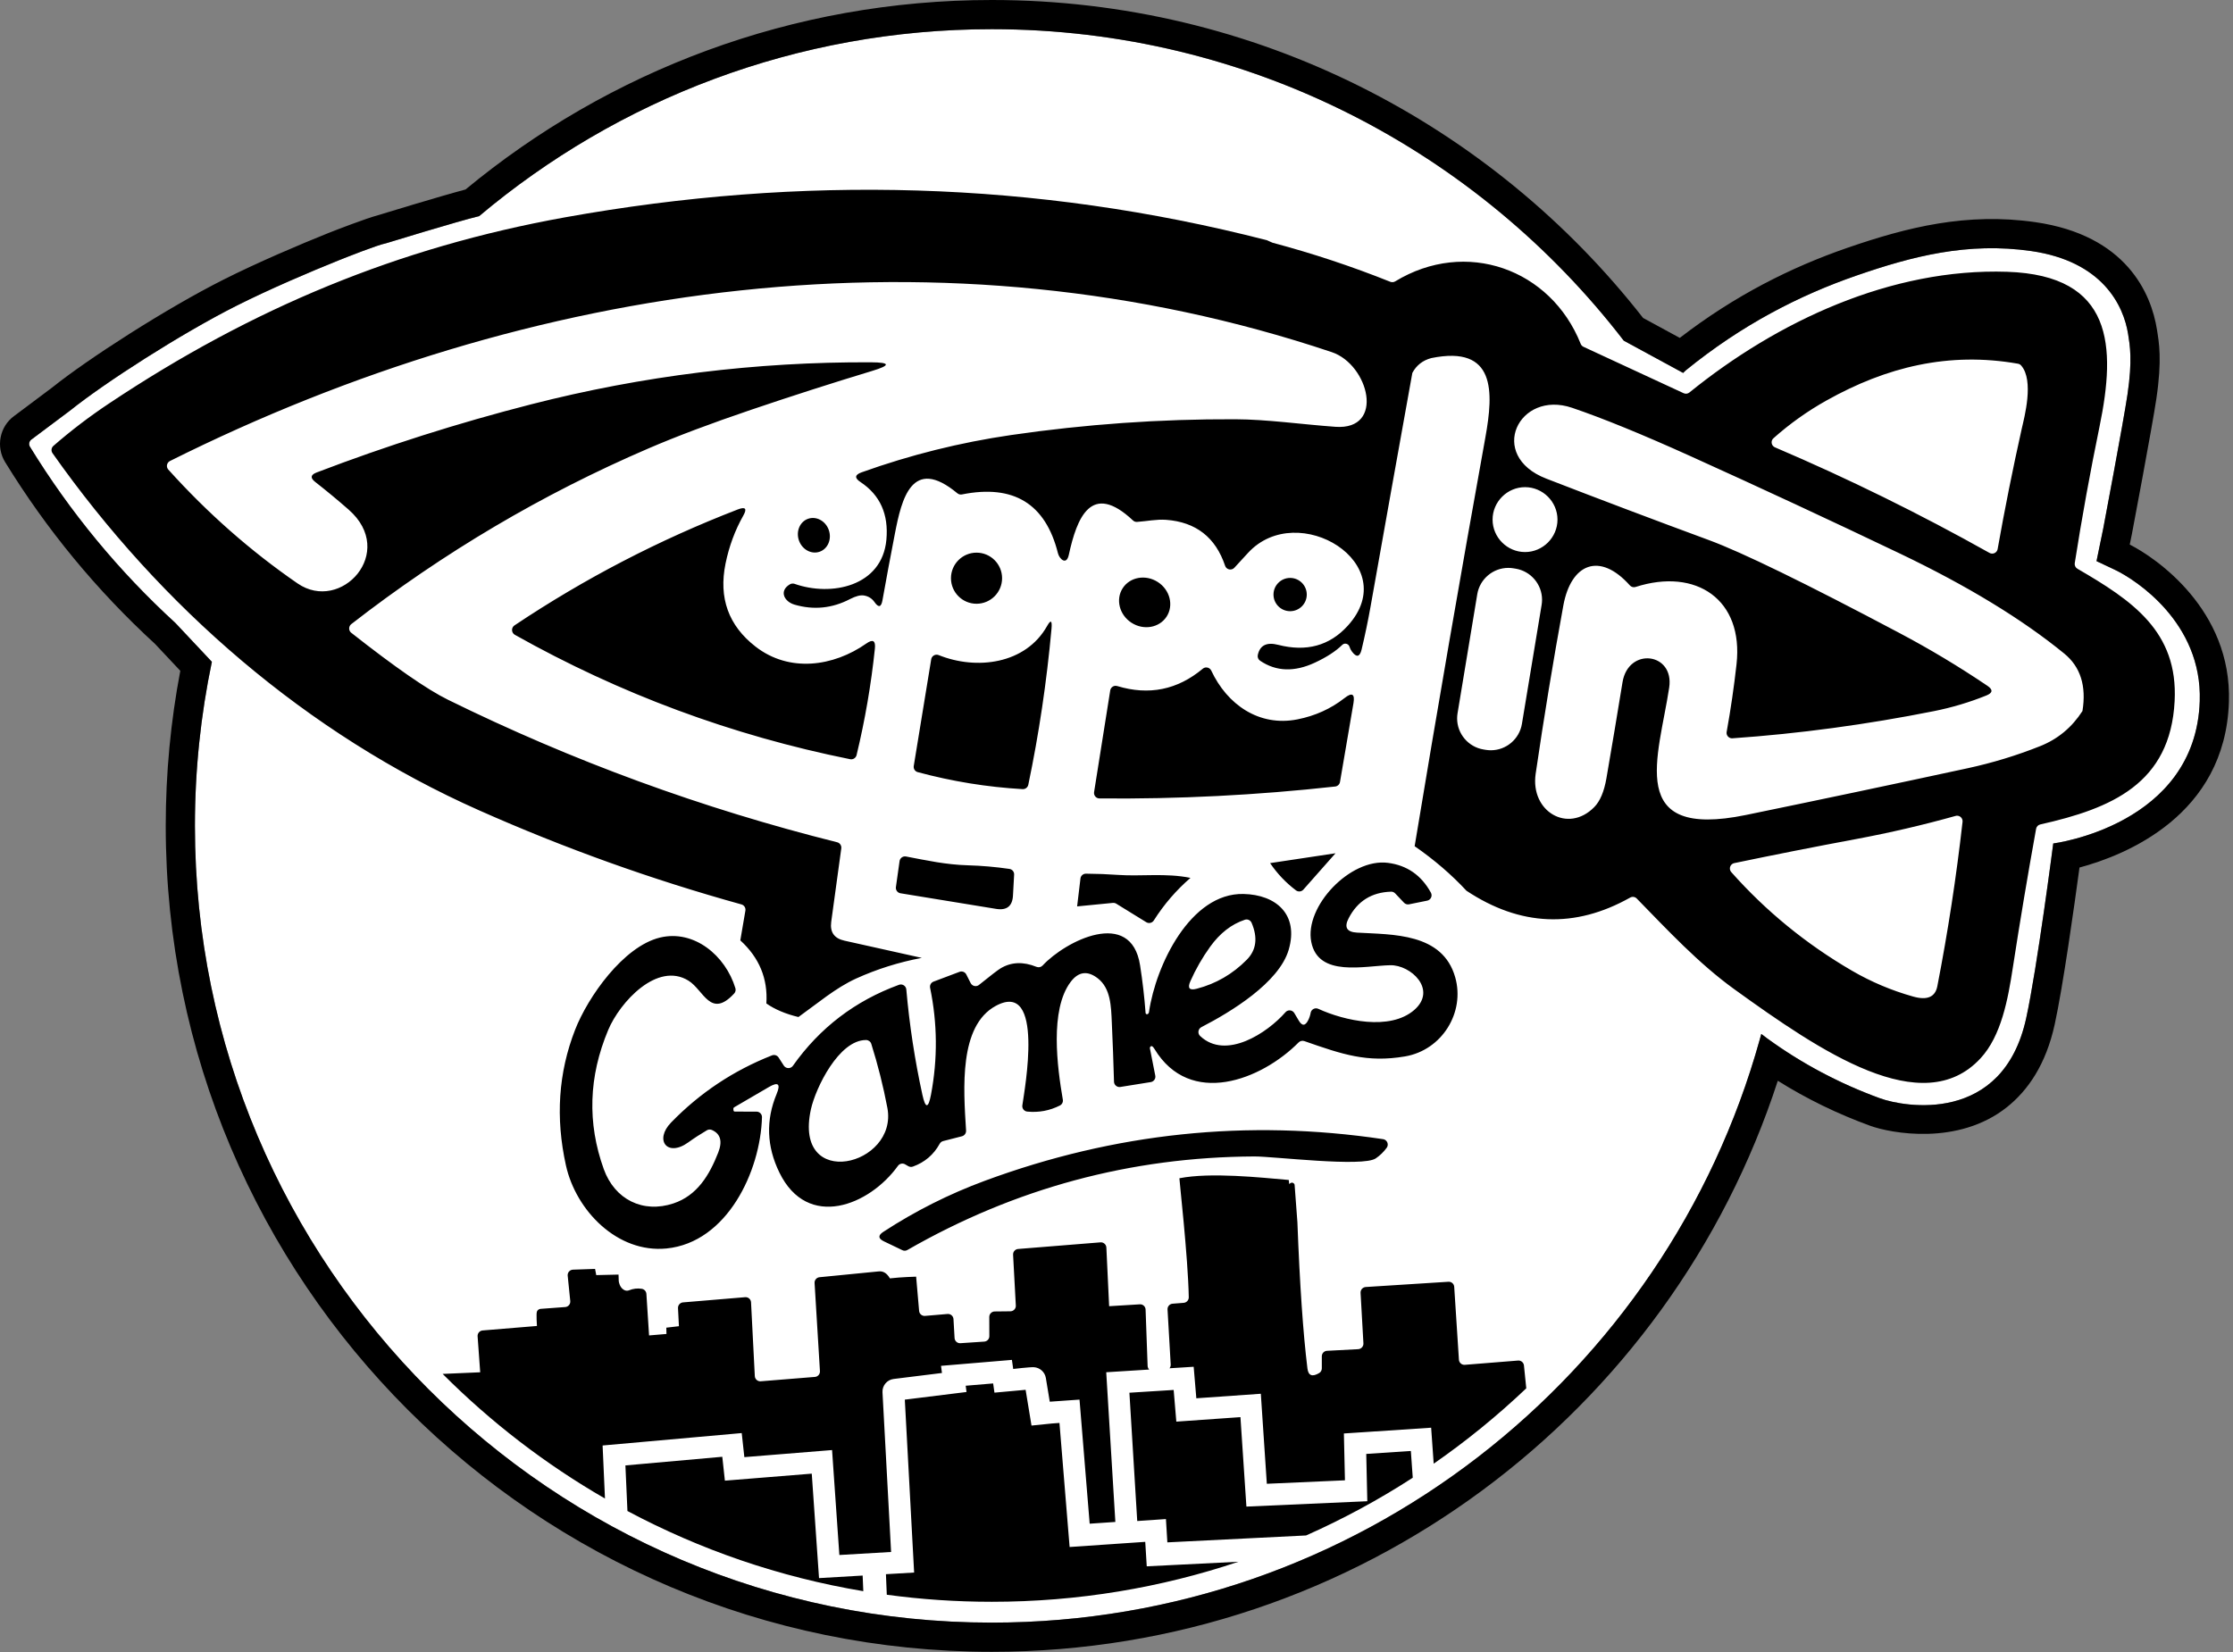
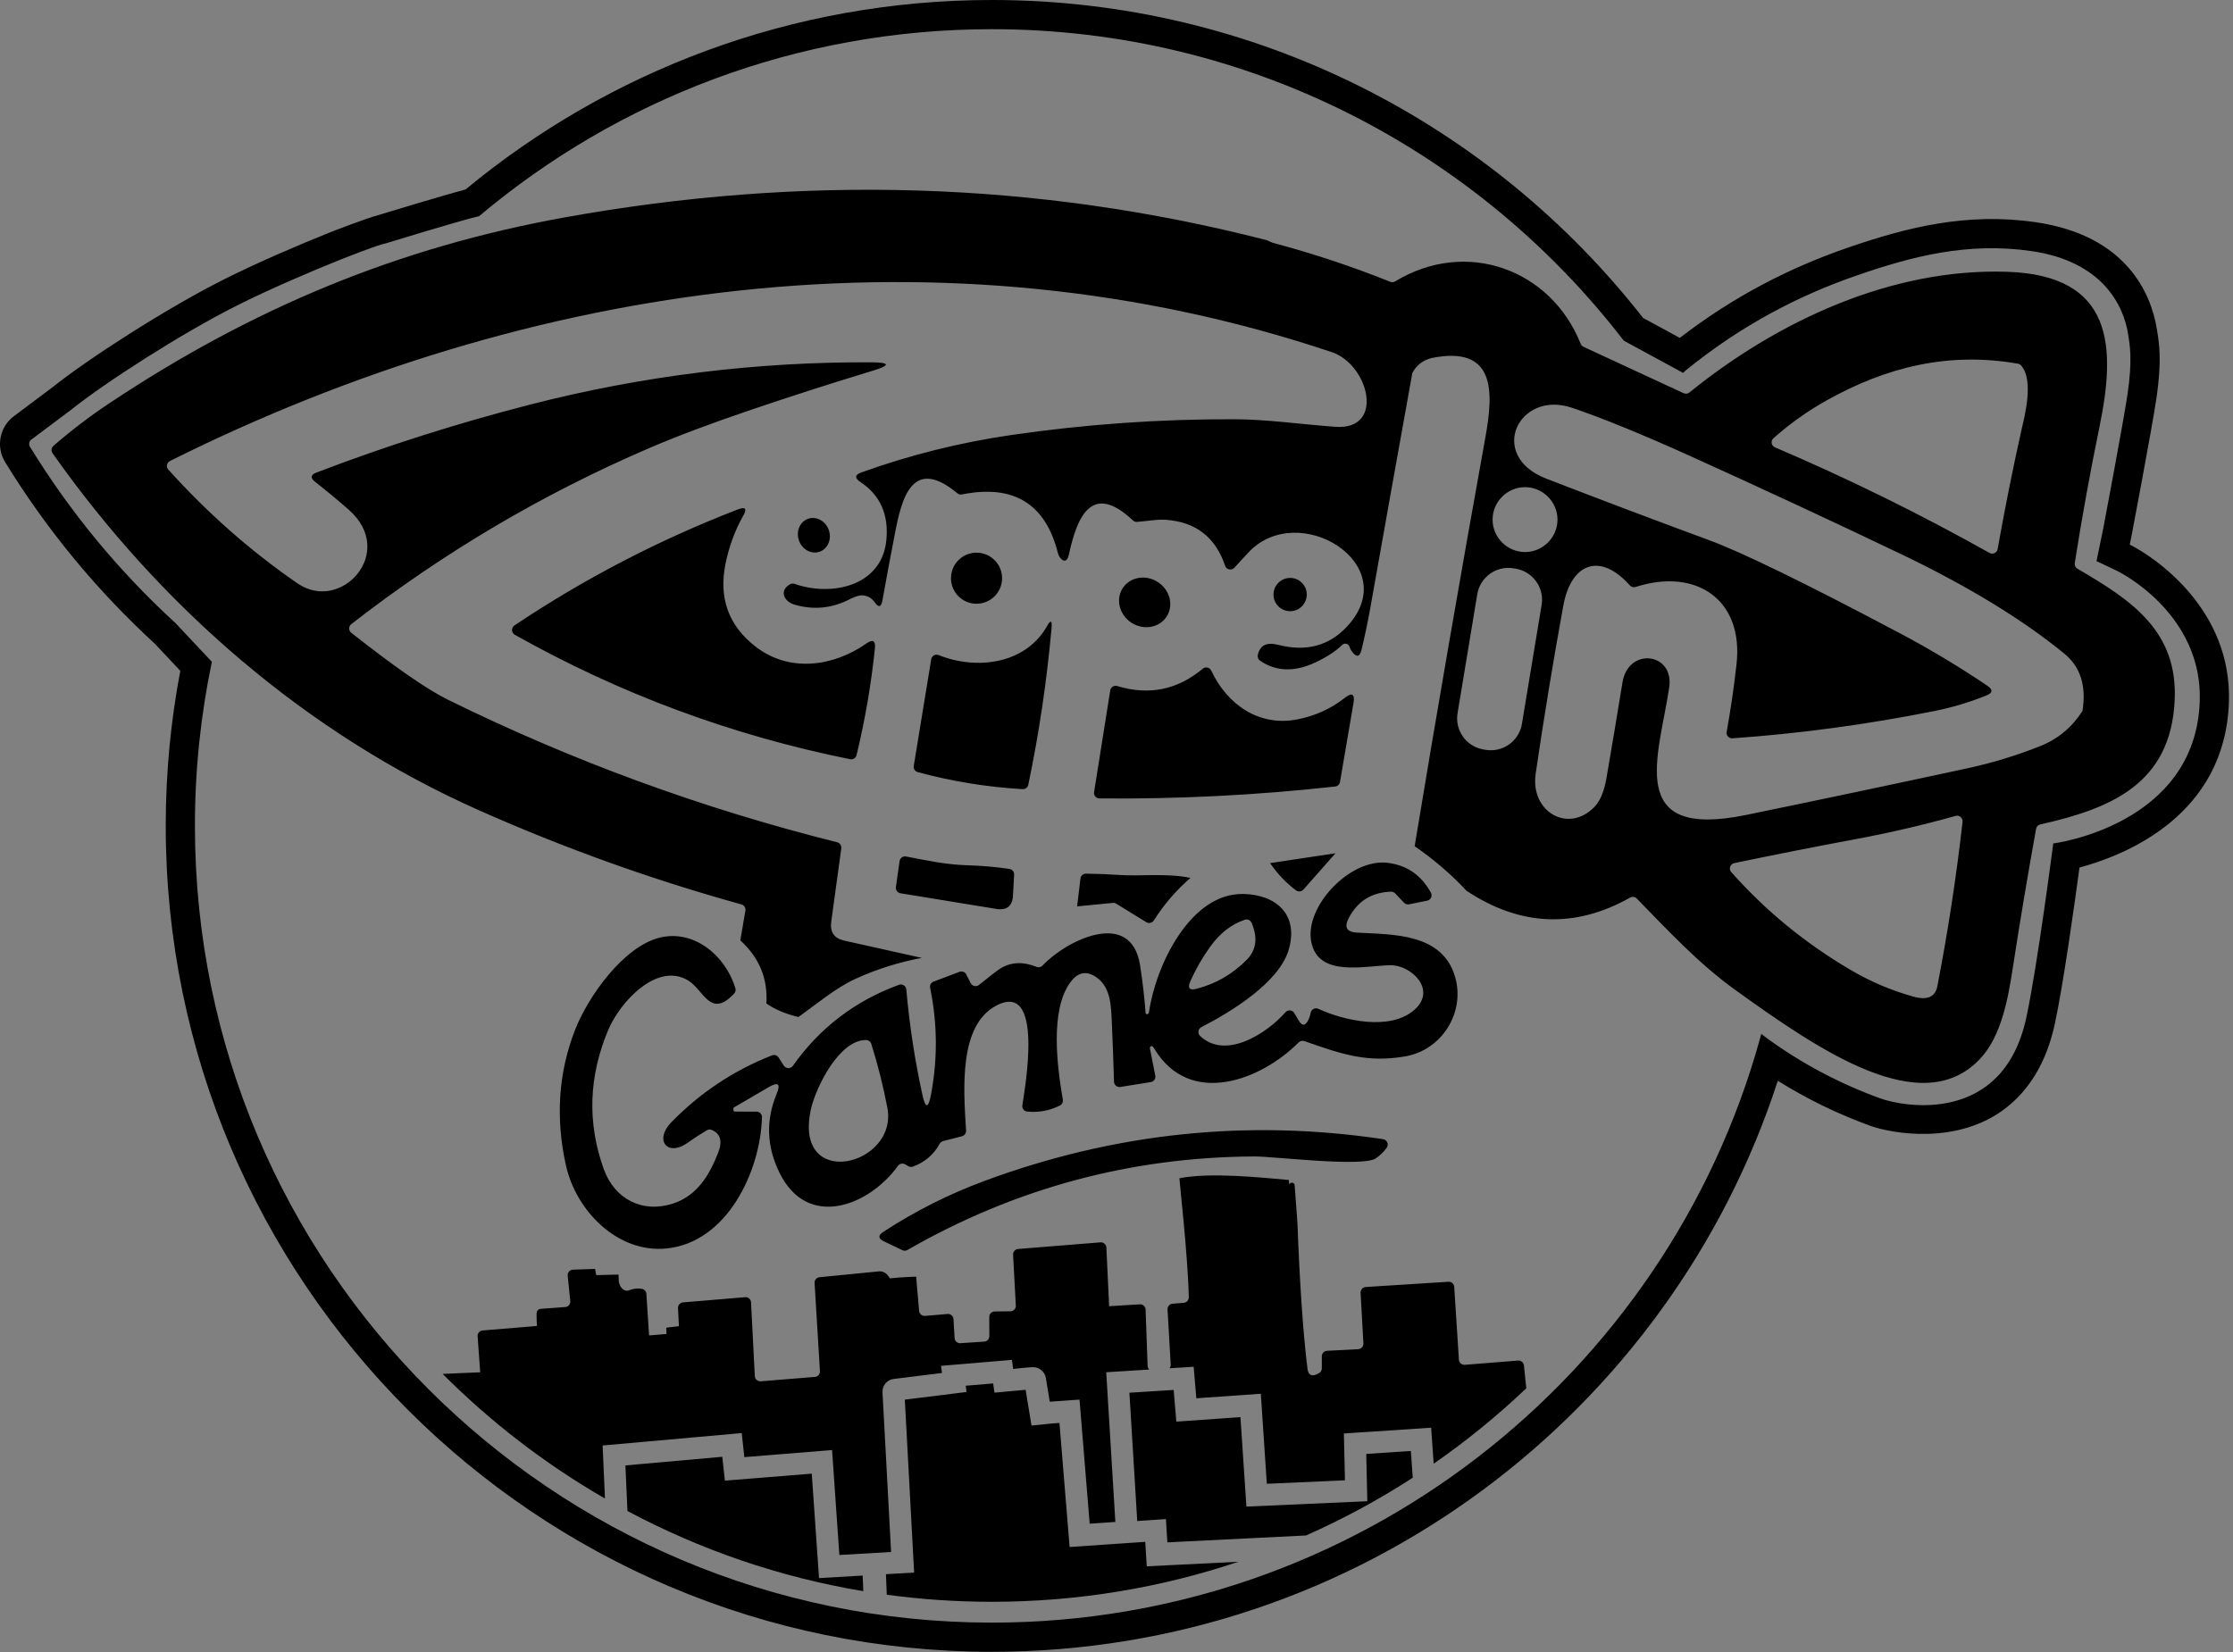
<svg xmlns="http://www.w3.org/2000/svg" width="100%" height="100%" viewBox="0 0 408 302" version="1.1" xml:space="preserve" style="fill-rule:evenodd;clip-rule:evenodd;stroke-linejoin:round;stroke-miterlimit:2;">
  <rect x="0" y="0" width="408" height="302" fill="#808080" stroke="none" />
  <g transform="matrix(1,0,0,1,-96.235,-1.097)">
-     <path d="M403.766,69.251L392.923,63.36C366.293,28.75 324.462,6.431 277.459,6.431C241.796,6.431 209.111,19.279 183.783,40.596C180.054,41.478 166.76,45.56 166.76,45.56C165.233,45.847 159.44,48.15 158.14,48.67C153.02,50.723 145.559,53.9 139.48,56.96C129.268,62.1 115.341,71.072 109.095,76.089L101.98,81.42C101.555,81.72 101.436,82.308 101.71,82.75C109.07,94.737 117.933,105.477 128.3,114.97C128.3,114.97 134.942,122.043 134.948,122.049C132.918,131.729 131.85,141.76 131.85,152.039C131.85,232.403 197.095,297.648 277.459,297.648C344.312,297.648 400.702,252.497 417.773,191.052C417.877,190.68 418.048,190.061 418.048,190.061C418.048,190.061 418.959,190.756 419.13,190.88C425.503,195.513 432.386,199.146 439.76,201.83C444.078,203.402 462.172,206.736 466.449,187.172C468.451,178.014 471.392,155.25 471.392,155.25C471.392,155.25 497.416,151.965 498.16,129.222C498.629,114.883 486.429,107.05 482.75,105.28C480.869,104.375 479.297,103.65 479.297,103.65L480.526,97.688C480.526,97.688 484.192,78.352 484.956,73.197C485.891,66.882 485.392,64.196 485.073,62.17C484.248,56.93 480.412,48.865 467.38,46.98C455.762,45.3 445.646,47.931 435.507,51.434C424.982,55.071 414.47,60.47 404.23,68.8C404.189,68.833 403.991,69.027 403.766,69.251Z" style="fill:white;" />
-   </g>
+     </g>
  <g id="Rahmen" transform="matrix(1,0,0,1,-96.235,-1.097)">
    <path d="M105.813,71.884C112.281,66.702 126.583,57.481 137.082,52.196C143.296,49.068 150.921,45.819 156.157,43.719L156.159,43.718C157.496,43.183 163.121,41.007 165.29,40.432C166.386,40.097 176.666,36.956 181.294,35.727C207.416,14.101 240.931,1.097 277.459,1.097C325.774,1.097 368.819,23.845 396.452,59.207L403.155,62.849C413.201,55.106 423.477,49.948 433.765,46.393C444.697,42.616 455.618,39.89 468.143,41.702C484.707,44.097 489.292,54.68 490.341,61.34C490.707,63.661 491.303,66.741 490.231,73.979C489.462,79.177 485.766,98.681 485.758,98.723L485.366,100.624C490.12,103.025 504.043,112.502 503.49,129.397C502.812,150.141 484.56,157.402 476.187,159.647C475.253,166.56 473.185,181.331 471.659,188.312C470.046,195.687 466.742,200.4 462.94,203.432C454.042,210.531 441.746,208.228 437.936,206.842C432.011,204.685 426.384,201.952 421.064,198.619C401.414,259.161 344.514,302.981 277.459,302.981C194.152,302.981 126.517,235.347 126.517,152.039C126.517,142.352 127.432,132.877 129.18,123.696C127.49,121.897 125.136,119.391 124.554,118.771C113.881,108.973 104.752,97.897 97.177,85.56C95.44,82.757 96.174,79.047 98.814,77.128C98.814,77.128 105.799,71.894 105.813,71.884ZM403.766,69.251L392.923,63.36C366.293,28.75 324.462,6.431 277.459,6.431C241.796,6.431 209.111,19.279 183.783,40.596C180.054,41.478 166.76,45.56 166.76,45.56C165.233,45.847 159.44,48.15 158.14,48.67C153.02,50.723 145.559,53.9 139.48,56.96C129.268,62.1 115.341,71.072 109.095,76.089L101.98,81.42C101.555,81.72 101.436,82.308 101.71,82.75C109.07,94.737 117.933,105.477 128.3,114.97C128.3,114.97 134.942,122.043 134.948,122.049C132.918,131.729 131.85,141.76 131.85,152.039C131.85,232.403 197.095,297.648 277.459,297.648C344.312,297.648 400.702,252.497 417.773,191.052C417.877,190.68 418.048,190.061 418.048,190.061C418.048,190.061 418.959,190.756 419.13,190.88C425.503,195.513 432.386,199.146 439.76,201.83C444.078,203.402 462.172,206.736 466.449,187.172C468.451,178.014 471.392,155.25 471.392,155.25C471.392,155.25 497.416,151.965 498.16,129.222C498.629,114.883 486.429,107.05 482.75,105.28C480.869,104.375 479.297,103.65 479.297,103.65L480.526,97.688C480.526,97.688 484.192,78.352 484.956,73.197C485.891,66.882 485.392,64.196 485.073,62.17C484.248,56.93 480.412,48.865 467.38,46.98C455.762,45.3 445.646,47.931 435.507,51.434C424.982,55.071 414.47,60.47 404.23,68.8C404.189,68.833 403.991,69.027 403.766,69.251Z" />
  </g>
  <g transform="matrix(1,0,0,1,-96.235,-1.097)">
    <path d="M206.772,274.969C195.894,268.697 185.926,261.022 177.113,252.193L183.974,251.896L183.5,245.322C183.46,244.78 183.868,244.299 184.41,244.252L194.342,243.432C194.342,243.432 194.187,241.185 194.34,240.792C194.455,240.511 194.724,240.32 195.03,240.302L199.51,239.972C199.517,239.971 199.525,239.971 199.532,239.97C200.073,239.923 200.479,239.434 200.431,238.887C200.431,238.882 200.43,238.877 200.43,238.872L199.96,234.242C199.956,234.208 199.955,234.175 199.955,234.141C199.955,233.606 200.385,233.16 200.92,233.142L204.96,233.002L205.179,234.136L209.25,234.04L209.29,235.25C209.29,235.251 209.29,235.251 209.29,235.252C209.43,236.065 209.777,236.608 210.33,236.882C210.584,237.009 210.879,237.023 211.14,236.922C211.933,236.602 212.723,236.508 213.51,236.642C213.966,236.723 214.31,237.109 214.34,237.572L214.829,245.161L218.007,244.893L217.98,243.742L220.284,243.473C220.284,243.473 220.242,242.462 220.12,240.242C220.12,240.237 220.119,240.233 220.119,240.229C220.063,239.678 220.466,239.179 221.011,239.123C221.018,239.123 221.024,239.122 221.03,239.122L232.38,238.172C232.41,238.169 232.441,238.167 232.471,238.167C232.997,238.167 233.436,238.586 233.46,239.112L234.15,252.592C234.175,253.122 234.618,253.545 235.149,253.545C235.176,253.545 235.203,253.544 235.23,253.542L245.14,252.742C245.676,252.7 246.085,252.224 246.05,251.682L245.07,235.582C245.035,235.047 245.436,234.574 245.97,234.522L256.75,233.462C257.595,233.356 258.289,233.78 258.833,234.733C260.922,234.49 263.625,234.421 263.625,234.421L264.17,240.68C264.17,240.683 264.17,240.685 264.171,240.688C264.216,241.229 264.703,241.637 265.25,241.591C265.253,241.591 265.257,241.59 265.26,241.59L269.36,241.24C269.39,241.237 269.421,241.236 269.452,241.236C269.979,241.236 270.421,241.653 270.45,242.18L270.65,245.64L270.65,245.646C270.686,246.194 271.161,246.616 271.703,246.58L271.71,246.58L276.07,246.29C276.594,246.258 277.006,245.815 277,245.29L276.99,241.79C276.99,241.787 276.99,241.783 276.99,241.78C276.99,241.235 277.435,240.785 277.98,240.78L280.85,240.75C280.858,240.75 280.866,240.75 280.875,240.749C281.423,240.731 281.859,240.27 281.841,239.727C281.841,239.718 281.841,239.709 281.84,239.7L281.34,230.41C281.311,229.868 281.724,229.397 282.26,229.36L297.304,228.149C297.331,228.147 297.358,228.146 297.385,228.146C297.92,228.146 298.365,228.574 298.384,229.109L298.889,239.818L304.56,239.472C305.092,239.471 305.534,239.9 305.55,240.432L305.92,250.732C305.92,250.738 305.92,250.745 305.921,250.752C305.935,251.003 306.043,251.229 306.207,251.396L298.358,251.889L300.026,279.248L295.333,279.568L293.478,256.891L292.158,256.981C292.158,256.981 288.807,257.211 288.102,257.268C288.081,257.27 288.061,257.271 288.041,257.273C287.868,256.224 287.324,252.918 287.324,252.918C287.132,251.826 286.211,251.032 285.147,250.969C284.398,250.925 281.362,251.289 281.362,251.289L281.126,249.63L268.173,250.719L268.344,252.024L259.516,253.118C258.309,253.264 257.408,254.34 257.479,255.559L259.051,284.735L249.598,285.289L248.265,266.108L232.238,267.403L231.757,263.005L206.339,265.275L206.772,274.969ZM309.916,251.164C310.067,250.978 310.153,250.737 310.14,250.482L309.56,240.412C309.531,239.873 309.943,239.404 310.48,239.362L312.52,239.202C313.047,239.155 313.452,238.705 313.44,238.182C313.313,230.895 311.677,216.445 311.727,216.435C317.45,215.314 326.52,216.297 331.71,216.75L331.79,217.5C331.79,217.501 331.79,217.501 331.79,217.502C332.097,217.188 332.383,217.152 332.65,217.392C332.726,217.463 332.773,217.559 332.78,217.662L333.29,224.502C333.717,235.835 334.327,244.732 335.12,251.192C335.28,252.505 335.993,252.788 337.26,252.042C337.563,251.862 337.75,251.534 337.75,251.182L337.75,248.972C337.749,248.441 338.166,247.998 338.69,247.972L344.4,247.672C344.954,247.639 345.382,247.161 345.35,246.613L345.35,246.612L344.83,237.372C344.801,236.824 345.223,236.349 345.77,236.312L360.88,235.352C360.904,235.35 360.928,235.349 360.952,235.349C361.473,235.349 361.91,235.761 361.94,236.282L362.8,249.592C362.83,250.118 363.271,250.535 363.798,250.535C363.825,250.535 363.853,250.534 363.88,250.532L373.61,249.752C374.138,249.71 374.613,250.096 374.68,250.622L375.106,254.826C369.835,259.835 364.181,264.443 358.191,268.601L357.725,262.023L341.782,263.078L341.975,271.639L327.702,272.272C327.702,272.272 326.605,255.82 326.605,255.82L314.821,256.648L314.336,250.886L309.916,251.164ZM354.363,271.168C348.182,275.169 341.67,278.702 334.878,281.717L309.528,282.98C309.528,282.98 309.267,278.722 309.267,278.722L304.023,279.079L302.593,255.631C302.593,255.631 310.679,255.124 310.679,255.124L311.166,260.914L322.881,260.092L323.971,276.442L346.062,275.461L345.867,266.817L354.017,266.277C354.017,266.277 354.152,268.181 354.363,271.168ZM322.507,286.524C308.352,291.27 293.203,293.841 277.459,293.841C270.949,293.841 264.542,293.402 258.264,292.551L258.107,288.797L263.259,288.496L261.557,256.896L272.832,255.498L272.682,254.354L277.697,253.932L277.936,255.618L281.725,255.272L283.629,255.098C283.795,256.104 284,257.35 284.094,257.923L284.704,261.634L288.427,261.255C288.433,261.254 288.44,261.254 288.446,261.253C288.693,261.233 289.22,261.195 289.813,261.153L291.668,283.827L305.488,282.886L305.761,287.359L322.507,286.524ZM253.973,291.902C238.637,289.341 224.131,284.316 210.877,277.247C210.657,272.301 210.506,268.918 210.506,268.918L228.207,267.338L228.683,271.703L244.555,270.421L245.882,289.513L253.854,289.046L253.973,291.902ZM354.29,69.25C351.723,83.49 349.177,97.733 346.65,111.98C346.19,114.567 345.647,117.173 345.02,119.8C344.687,121.187 344.093,121.307 343.24,120.16C343.053,119.907 342.91,119.62 342.81,119.3C342.709,118.962 342.396,118.728 342.043,118.728C341.837,118.728 341.639,118.808 341.49,118.95C340.297,120.117 338.637,121.197 336.51,122.19C332.75,123.95 329.403,123.837 326.47,121.85C326.131,121.619 325.965,121.207 326.05,120.81C326.43,119.03 327.673,118.41 329.78,118.95C334.933,120.27 339.163,119.113 342.47,115.48C352.8,104.14 333.35,92.27 324.27,102.14C323.43,103.053 322.597,103.96 321.77,104.86C321.713,104.92 321.65,104.974 321.58,105.019C321.115,105.32 320.487,105.188 320.189,104.728C320.143,104.657 320.106,104.58 320.08,104.5C318.34,99.307 314.75,96.507 309.31,96.1C307.55,95.97 305.86,96.35 303.99,96.48C303.717,96.5 303.445,96.402 303.24,96.21C295.58,89.01 292.99,95.77 291.52,102.51C291.08,104.51 289.79,103.22 289.54,102.22C287.28,93.153 281.433,89.567 272,91.46C271.703,91.523 271.393,91.445 271.16,91.25C262.84,84.34 260.96,92.34 259.75,98.6C258.957,102.667 258.197,106.74 257.47,110.82C257.243,112.087 256.76,112.193 256.02,111.14C255.56,110.473 254.92,110.07 254.1,109.93C253.46,109.817 252.603,110.037 251.53,110.59C248.277,112.283 244.9,112.62 241.4,111.6C239.52,111.05 238.51,109.09 240.57,107.88C240.831,107.734 241.138,107.704 241.41,107.8C248.12,110.17 257.4,108.28 258.19,99.75C258.623,95.09 257.043,91.57 253.45,89.19C252.337,88.457 252.407,87.867 253.66,87.42C262.553,84.233 271.67,81.96 281.01,80.6C294.577,78.627 308.207,77.667 321.9,77.72C327.75,77.74 334.09,78.66 340.23,79.1C349.38,79.76 346.34,67.72 339.56,65.45C268.85,41.75 193.18,52.43 127.29,85.35C127.251,85.37 127.214,85.392 127.178,85.416C126.719,85.728 126.596,86.357 126.904,86.811C126.93,86.849 126.959,86.886 126.99,86.92C134.15,94.873 142.02,101.807 150.6,107.72C158.54,113.19 168.81,102.01 159.94,94.24C157.947,92.493 155.907,90.803 153.82,89.17C152.893,88.443 152.98,87.87 154.08,87.45C166.82,82.577 179.89,78.423 193.29,74.99C213.657,69.777 234.353,67.217 255.38,67.31C258.92,67.33 258.997,67.853 255.61,68.88C248.257,71.107 240.877,73.477 233.47,75.99C226.117,78.483 219.883,80.83 214.77,83.03C195.343,91.383 177.227,102.093 160.42,115.16C160.389,115.184 160.36,115.21 160.332,115.238C159.938,115.629 159.933,116.27 160.32,116.659C160.348,116.688 160.378,116.715 160.41,116.74C168.41,123.04 174.293,127.117 178.06,128.97C200.813,140.17 224.527,148.857 249.2,155.03C249.692,155.157 250.016,155.636 249.95,156.14L248.11,169.58C247.857,171.453 248.657,172.597 250.51,173.01L264.66,176.16C260.48,176.947 256.483,178.203 252.67,179.93C248.91,181.64 245.61,184.48 242.12,186.97C239.767,186.403 237.813,185.577 236.26,184.49C236.553,179.963 234.967,176.12 231.5,172.96L232.43,167.52C232.515,167.017 232.202,166.526 231.71,166.39C215.317,161.843 199.35,156.117 183.81,149.21C152.29,135.22 125.62,112.01 105.83,83.92C105.536,83.503 105.606,82.925 105.99,82.59C109.19,79.803 112.577,77.22 116.15,74.84C142.31,57.4 169,46.3 199.51,40.81C242.62,33.06 285.41,34.12 327.71,45L328.75,45.46C336.07,47.407 343.243,49.787 350.27,52.6C350.56,52.713 350.889,52.684 351.16,52.52C364.04,44.68 379.57,50.2 385.05,63.94C385.146,64.178 385.328,64.371 385.56,64.48L403.86,72.96C404.208,73.119 404.615,73.068 404.91,72.83C420.94,59.84 441.74,50.06 462.99,50.77C482.4,51.42 482.87,64.38 479.85,79.05C478.143,87.337 476.633,95.66 475.32,104.02C475.259,104.43 475.454,104.836 475.81,105.04C485.79,110.84 494.24,116.48 493.57,129.24C492.79,144.31 482.05,148.85 469.03,151.77C468.637,151.855 468.332,152.168 468.26,152.56C466.727,161.027 465.307,169.503 464,177.99C463.13,183.65 461.91,190.42 458.1,194.52C447.5,205.97 428.844,193.226 413.16,181.92C406.563,177.164 400.87,171.017 395.29,165.31C394.98,164.986 394.483,164.916 394.09,165.14C383.977,170.82 374.007,170.403 364.18,163.89C361.433,160.93 358.277,158.217 354.71,155.75C358.837,130.803 363.147,105.887 367.64,81C369.13,72.73 369.58,64.13 357.75,66.54C356.19,66.953 355.037,67.857 354.29,69.25ZM450.21,181.35C452.15,171.377 453.687,161.357 454.82,151.29C454.826,151.228 454.827,151.165 454.822,151.102C454.777,150.55 454.289,150.133 453.743,150.178C453.681,150.183 453.62,150.194 453.56,150.21C447.587,151.883 441.53,153.293 435.39,154.44C427.95,155.827 420.523,157.293 413.11,158.84C412.647,158.935 412.311,159.347 412.311,159.82C412.311,160.063 412.4,160.298 412.56,160.48C418.887,167.613 426.23,173.617 434.59,178.49C438.117,180.543 441.853,182.123 445.8,183.23C448.353,183.95 449.823,183.323 450.21,181.35ZM420.27,81.19C420.214,81.239 420.163,81.294 420.12,81.355C419.802,81.795 419.907,82.422 420.352,82.743C420.41,82.785 420.474,82.821 420.54,82.85C433.953,88.577 447.023,95.01 459.75,102.15C459.899,102.232 460.067,102.275 460.237,102.275C460.722,102.275 461.141,101.926 461.23,101.45C462.537,94.077 464.007,86.737 465.64,79.43C466.1,77.4 467.93,70.64 465.53,67.9C465.381,67.726 465.176,67.609 464.95,67.57C452.32,65.35 440.91,68.15 429.96,74.29C426.48,76.237 423.25,78.537 420.27,81.19ZM377.912,111.641C377.963,111.331 377.989,111.017 377.989,110.702C377.989,107.901 375.942,105.487 373.178,105.03L372.763,104.961C372.453,104.91 372.139,104.884 371.824,104.884C369.023,104.884 366.609,106.931 366.152,109.695L362.549,131.458C362.497,131.769 362.471,132.083 362.471,132.398C362.471,135.199 364.518,137.613 367.282,138.07L367.697,138.139C368.007,138.19 368.321,138.216 368.636,138.216C371.437,138.216 373.851,136.169 374.309,133.405L377.912,111.641ZM476.73,131.04C477.47,126.46 476.363,122.963 473.41,120.55C465.723,114.263 455.717,108.17 443.39,102.27C430.677,96.19 417.9,90.247 405.06,84.44C396.267,80.467 389.077,77.53 383.49,75.63C373.72,72.3 367.87,84.35 378.76,88.57C388.62,92.39 398.513,96.13 408.44,99.79C414.52,102.03 426.12,107.687 443.24,116.76C448.787,119.693 454.163,122.92 459.37,126.44C460.41,127.14 460.347,127.727 459.18,128.2C456.093,129.447 452.903,130.4 449.61,131.06C437.27,133.52 424.99,135.177 412.77,136.03C412.73,136.033 412.69,136.033 412.65,136.031C412.102,136.001 411.675,135.53 411.705,134.988C411.707,134.945 411.712,134.902 411.72,134.86C412.467,130.713 413.067,126.597 413.52,122.51C414.85,110.69 406.17,104.81 395.08,108.37C394.704,108.492 394.29,108.377 394.03,108.08C388.48,101.87 383.28,104.14 381.88,111.75C380.013,121.97 378.327,132.227 376.82,142.52C375.82,149.43 382.73,153.48 387.52,148.61C388.587,147.53 389.33,145.773 389.75,143.34C390.757,137.5 391.737,131.65 392.69,125.79C393.75,119.31 402.18,120.35 401.22,126.75C399.32,139.4 393.12,154.6 415.26,150.04C428.773,147.26 442.27,144.413 455.75,141.5C460.283,140.52 464.7,139.173 469,137.46C472.22,136.18 474.797,134.04 476.73,131.04ZM380.81,96.06C380.81,92.807 378.133,90.13 374.88,90.13C371.627,90.13 368.95,92.807 368.95,96.06C368.95,99.313 371.627,101.99 374.88,101.99C378.133,101.99 380.81,99.313 380.81,96.06ZM234.27,119.26C240.46,124.08 248.52,122.92 254.52,118.71C255.72,117.863 256.243,118.17 256.09,119.63C255.403,126.203 254.287,132.697 252.74,139.11C252.612,139.627 252.092,139.956 251.57,139.85C229.93,135.49 209.507,127.91 190.3,117.11C189.986,116.93 189.791,116.595 189.791,116.233C189.791,115.9 189.956,115.588 190.23,115.4C203.05,106.827 216.657,99.76 231.05,94.2C232.443,93.667 232.773,94.047 232.04,95.34C230.527,98.02 229.447,100.94 228.8,104.1C227.52,110.38 229.343,115.433 234.27,119.26ZM247.668,97.965C248.249,99.626 247.5,101.404 245.994,101.931C244.489,102.458 242.794,101.537 242.212,99.875C241.631,98.214 242.38,96.436 243.886,95.909C245.391,95.382 247.086,96.303 247.668,97.965ZM274.66,102.1C277.237,102.1 279.33,104.193 279.33,106.77C279.33,109.347 277.237,111.44 274.66,111.44C272.083,111.44 269.99,109.347 269.99,106.77C269.99,104.193 272.083,102.1 274.66,102.1ZM307.786,107.47C310.001,108.903 310.721,111.734 309.393,113.786C308.065,115.839 305.189,116.342 302.974,114.91C300.759,113.477 300.039,110.646 301.367,108.594C302.695,106.541 305.571,106.038 307.786,107.47ZM331.96,106.72C333.638,106.72 335,108.082 335,109.76C335,111.438 333.638,112.8 331.96,112.8C330.282,112.8 328.92,111.438 328.92,109.76C328.92,108.082 330.282,106.72 331.96,106.72ZM287.56,115.5C288.227,114.307 288.493,114.473 288.36,116C287.48,125.707 286.067,135.213 284.12,144.52C284.017,145.007 283.572,145.349 283.08,145.32C276.593,144.947 270.203,143.91 263.91,142.21C263.42,142.079 263.106,141.59 263.19,141.09L266.38,121.59C266.457,121.107 266.878,120.748 267.367,120.748C267.495,120.748 267.622,120.772 267.74,120.82C274.67,123.61 283.63,122.49 287.56,115.5ZM299.09,127.28C299.167,126.796 299.588,126.436 300.078,126.436C300.177,126.436 300.275,126.451 300.37,126.48C306.157,128.233 311.367,127.177 316,123.31C316.18,123.16 316.407,123.077 316.641,123.077C317.031,123.077 317.387,123.306 317.55,123.66C320.44,129.84 326.26,133.96 333.29,132.57C336.537,131.93 339.413,130.627 341.92,128.66C343.28,127.593 343.817,127.913 343.53,129.62L341.07,144.01C340.998,144.448 340.641,144.788 340.2,144.84C325.887,146.427 311.527,147.153 297.12,147.02C296.574,147.016 296.127,146.566 296.127,146.02C296.127,145.966 296.131,145.913 296.14,145.86L299.09,127.28ZM260.6,158.47C260.67,157.98 261.095,157.612 261.59,157.612C261.654,157.612 261.717,157.618 261.78,157.63C265.64,158.36 269.01,159.12 273.09,159.24C275.63,159.313 278.157,159.533 280.67,159.9C281.183,159.972 281.56,160.428 281.53,160.94L281.32,164.77C281.213,166.717 280.177,167.527 278.21,167.2L260.76,164.35C260.225,164.263 259.853,163.757 259.93,163.22L260.6,158.47ZM313.75,161.54C311.143,163.793 308.91,166.387 307.05,169.32C306.76,169.781 306.144,169.925 305.68,169.64L300.2,166.26C300.012,166.143 299.791,166.09 299.57,166.11L293.04,166.75L293.65,161.65C293.706,161.149 294.141,160.766 294.65,160.77C296.65,160.783 298.63,160.86 300.59,161C304.64,161.29 309.28,160.62 313.75,161.54ZM340.25,157.04L334.38,163.68C334.037,164.07 333.445,164.131 333.03,163.82C331.183,162.427 329.607,160.767 328.3,158.84L340.25,157.04ZM305.87,186.45C306.043,186.403 306.147,186.26 306.18,186.02C307.41,177.55 313.72,164.26 323.44,164.48C329.41,164.61 333.57,168.23 331.7,174.67C329.94,180.7 321.1,186.06 315.74,188.82C315.409,188.992 315.201,189.335 315.201,189.708C315.201,189.985 315.317,190.251 315.52,190.44C320.23,194.89 327.81,189.87 331.11,186.09C331.3,185.875 331.573,185.751 331.86,185.751C332.213,185.751 332.54,185.937 332.72,186.24L333.52,187.59C334.14,188.65 334.723,188.63 335.27,187.53C335.477,187.117 335.623,186.673 335.71,186.2C335.796,185.727 336.213,185.379 336.694,185.379C336.837,185.379 336.979,185.41 337.11,185.47C341.84,187.64 350.21,189.54 354.65,185.67C358.88,181.96 354.01,177.42 350.25,177.5C345.56,177.59 337.1,179.77 335.82,173.24C334.54,166.78 342.93,157.91 349.82,158.79C353.313,159.237 355.933,161.053 357.68,164.24C357.76,164.387 357.803,164.552 357.803,164.72C357.803,165.194 357.465,165.606 357,165.7L353.69,166.37C353.356,166.439 353.008,166.329 352.77,166.08L351.15,164.37C350.953,164.161 350.675,164.047 350.39,164.06C346.843,164.173 344.263,165.793 342.65,168.92C341.797,170.56 342.3,171.433 344.16,171.54C350.7,171.92 359.81,171.57 362.12,179.7C363.95,186.12 359.72,193.02 352.94,194.17C346.02,195.34 341.57,193.82 334.56,191.37C334.194,191.241 333.784,191.335 333.51,191.61C326.7,198.49 313.68,203.55 307.17,192.8C306.857,192.273 306.597,192.153 306.39,192.44C306.339,192.516 306.321,192.61 306.34,192.7L307.32,197.68C307.332,197.743 307.339,197.807 307.339,197.872C307.339,198.363 306.976,198.786 306.49,198.86L300.94,199.75C300.887,199.759 300.833,199.763 300.78,199.763C300.241,199.763 299.795,199.328 299.78,198.79C299.68,195.19 299.547,191.593 299.38,188C299.25,185 299.18,181.74 296.82,179.9C294.94,178.44 293.283,178.66 291.85,180.56C288.01,185.68 289.41,196.14 290.43,202.08C290.502,202.512 290.282,202.944 289.89,203.14C288.017,204.087 286.027,204.457 283.92,204.25C283.412,204.199 283.021,203.766 283.021,203.255C283.021,203.21 283.024,203.165 283.03,203.12C283.43,200.28 287.17,180.07 278.18,184.93C271.44,188.58 272.26,199.96 272.75,207.72C272.78,208.199 272.464,208.637 272,208.76L268.56,209.64C268.292,209.71 268.064,209.887 267.93,210.13C266.83,212.13 265.2,213.52 263.04,214.3C262.761,214.401 262.453,214.376 262.2,214.23L261.61,213.89C261.169,213.63 260.596,213.753 260.3,214.17C255.1,221.42 243.8,225.97 238.64,215.39C236.307,210.617 236.14,205.827 238.14,201.02C238.9,199.187 238.423,198.77 236.71,199.77L230.39,203.46C230.28,203.528 230.218,203.652 230.23,203.78L230.26,204.05C230.27,204.164 230.376,204.251 230.5,204.25L234.47,204.26C235.013,204.26 235.46,204.707 235.46,205.25C235.46,205.26 235.46,205.27 235.46,205.28C235.19,215.13 229.11,228.17 218.01,229.27C209.07,230.15 201.48,222.38 199.64,214.09C197.707,205.383 198.263,197.123 201.31,189.31C203.65,183.3 210.12,174.08 216.81,172.45C223.05,170.94 228.79,175.73 230.6,181.7C230.705,182.041 230.621,182.411 230.38,182.67C226.06,187.34 224.81,182.05 222.04,180.33C216.33,176.77 209.49,184.26 207.36,189.34C203.787,197.86 203.517,206.333 206.55,214.76C208.55,220.32 213.71,222.89 219.29,221.03C223.61,219.59 225.85,215.87 227.46,211.75C228.273,209.683 227.887,208.303 226.3,207.61C226.005,207.484 225.666,207.507 225.39,207.67C224.197,208.37 223.063,209.107 221.99,209.88C218.15,212.65 215.74,209.45 218.86,206.24C224.113,200.833 230.253,196.747 237.28,193.98C237.726,193.805 238.236,193.964 238.49,194.36L239.45,195.85C239.484,195.901 239.523,195.949 239.565,195.993C239.95,196.392 240.592,196.406 240.986,196.025C241.032,195.981 241.073,195.932 241.11,195.88C246.017,188.94 252.477,184.007 260.49,181.08C260.6,181.04 260.717,181.019 260.834,181.019C261.349,181.019 261.784,181.417 261.83,181.93C262.403,188.417 263.383,194.833 264.77,201.18C265.33,203.727 265.853,203.72 266.34,201.16C267.573,194.633 267.52,188.127 266.18,181.64C266.078,181.158 266.343,180.671 266.8,180.5L271.55,178.71C272.023,178.528 272.563,178.737 272.79,179.19L273.59,180.77C273.76,181.107 274.106,181.321 274.483,181.321C274.711,181.321 274.932,181.243 275.11,181.1C277.237,179.387 278.553,178.377 279.06,178.07C281.007,176.903 283.193,176.813 285.62,177.8C286.006,177.956 286.448,177.86 286.73,177.56C290.91,173.06 302.89,166.97 304.54,177.5C304.993,180.387 305.33,183.293 305.55,186.22C305.555,186.353 305.666,186.46 305.8,186.46C305.824,186.46 305.847,186.457 305.87,186.45ZM317.35,174.12C315.923,176.1 314.717,178.203 313.73,180.43C313.17,181.697 313.557,182.153 314.89,181.8C318.403,180.887 321.453,179.12 324.04,176.5C325.787,174.727 326.08,172.477 324.92,169.75C324.717,169.272 324.177,169.026 323.69,169.19C321.243,170.003 319.13,171.647 317.35,174.12ZM254.48,191.17C249.51,191.16 245.27,199.91 244.4,203.83C241.1,218.87 260.38,214.19 258.37,203.56C257.617,199.6 256.637,195.703 255.43,191.87C255.297,191.458 254.913,191.175 254.48,191.17ZM349.6,210.87C349.047,211.63 348.383,212.273 347.61,212.8C345.23,214.44 328.87,212.43 325.42,212.45C302.833,212.557 281.707,218.253 262.04,229.54C261.754,229.709 261.403,229.724 261.11,229.58L257.75,227.97C256.677,227.457 256.637,226.877 257.63,226.23C263.463,222.423 269.643,219.313 276.17,216.9C299.91,208.127 324.167,205.59 348.94,209.29C349.428,209.362 349.793,209.786 349.793,210.279C349.793,210.492 349.726,210.699 349.6,210.87Z" />
  </g>
</svg>